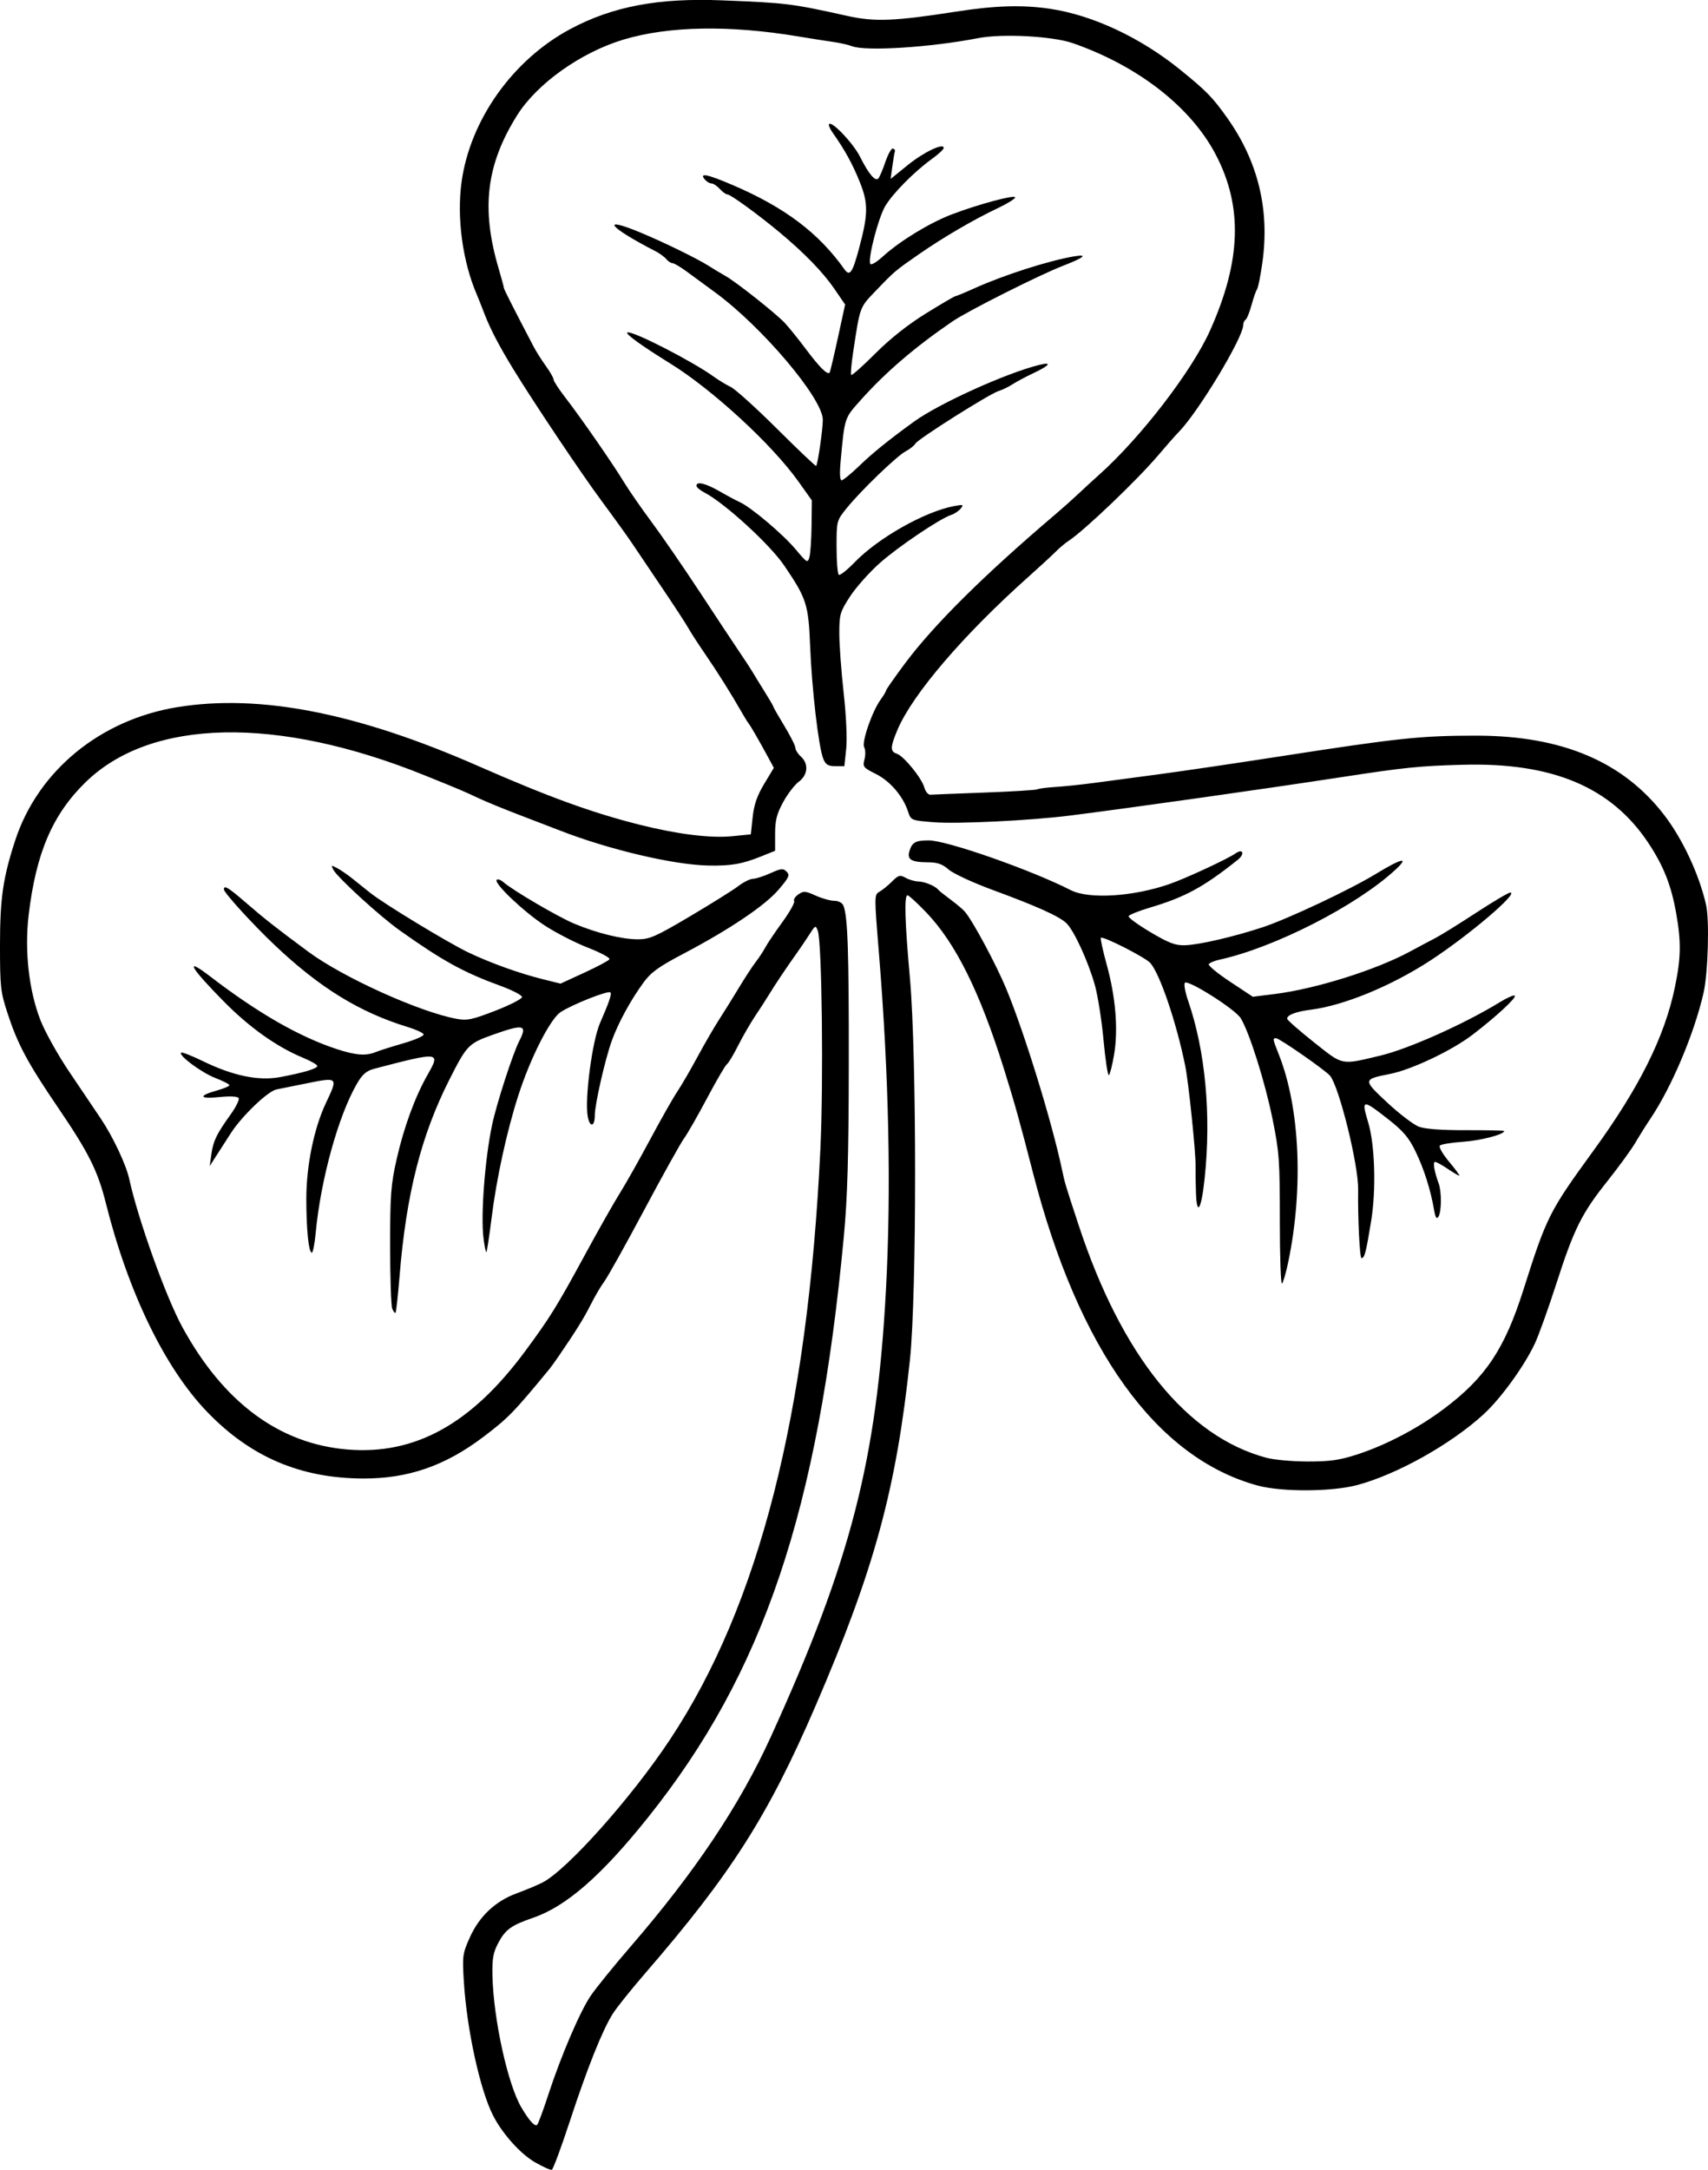
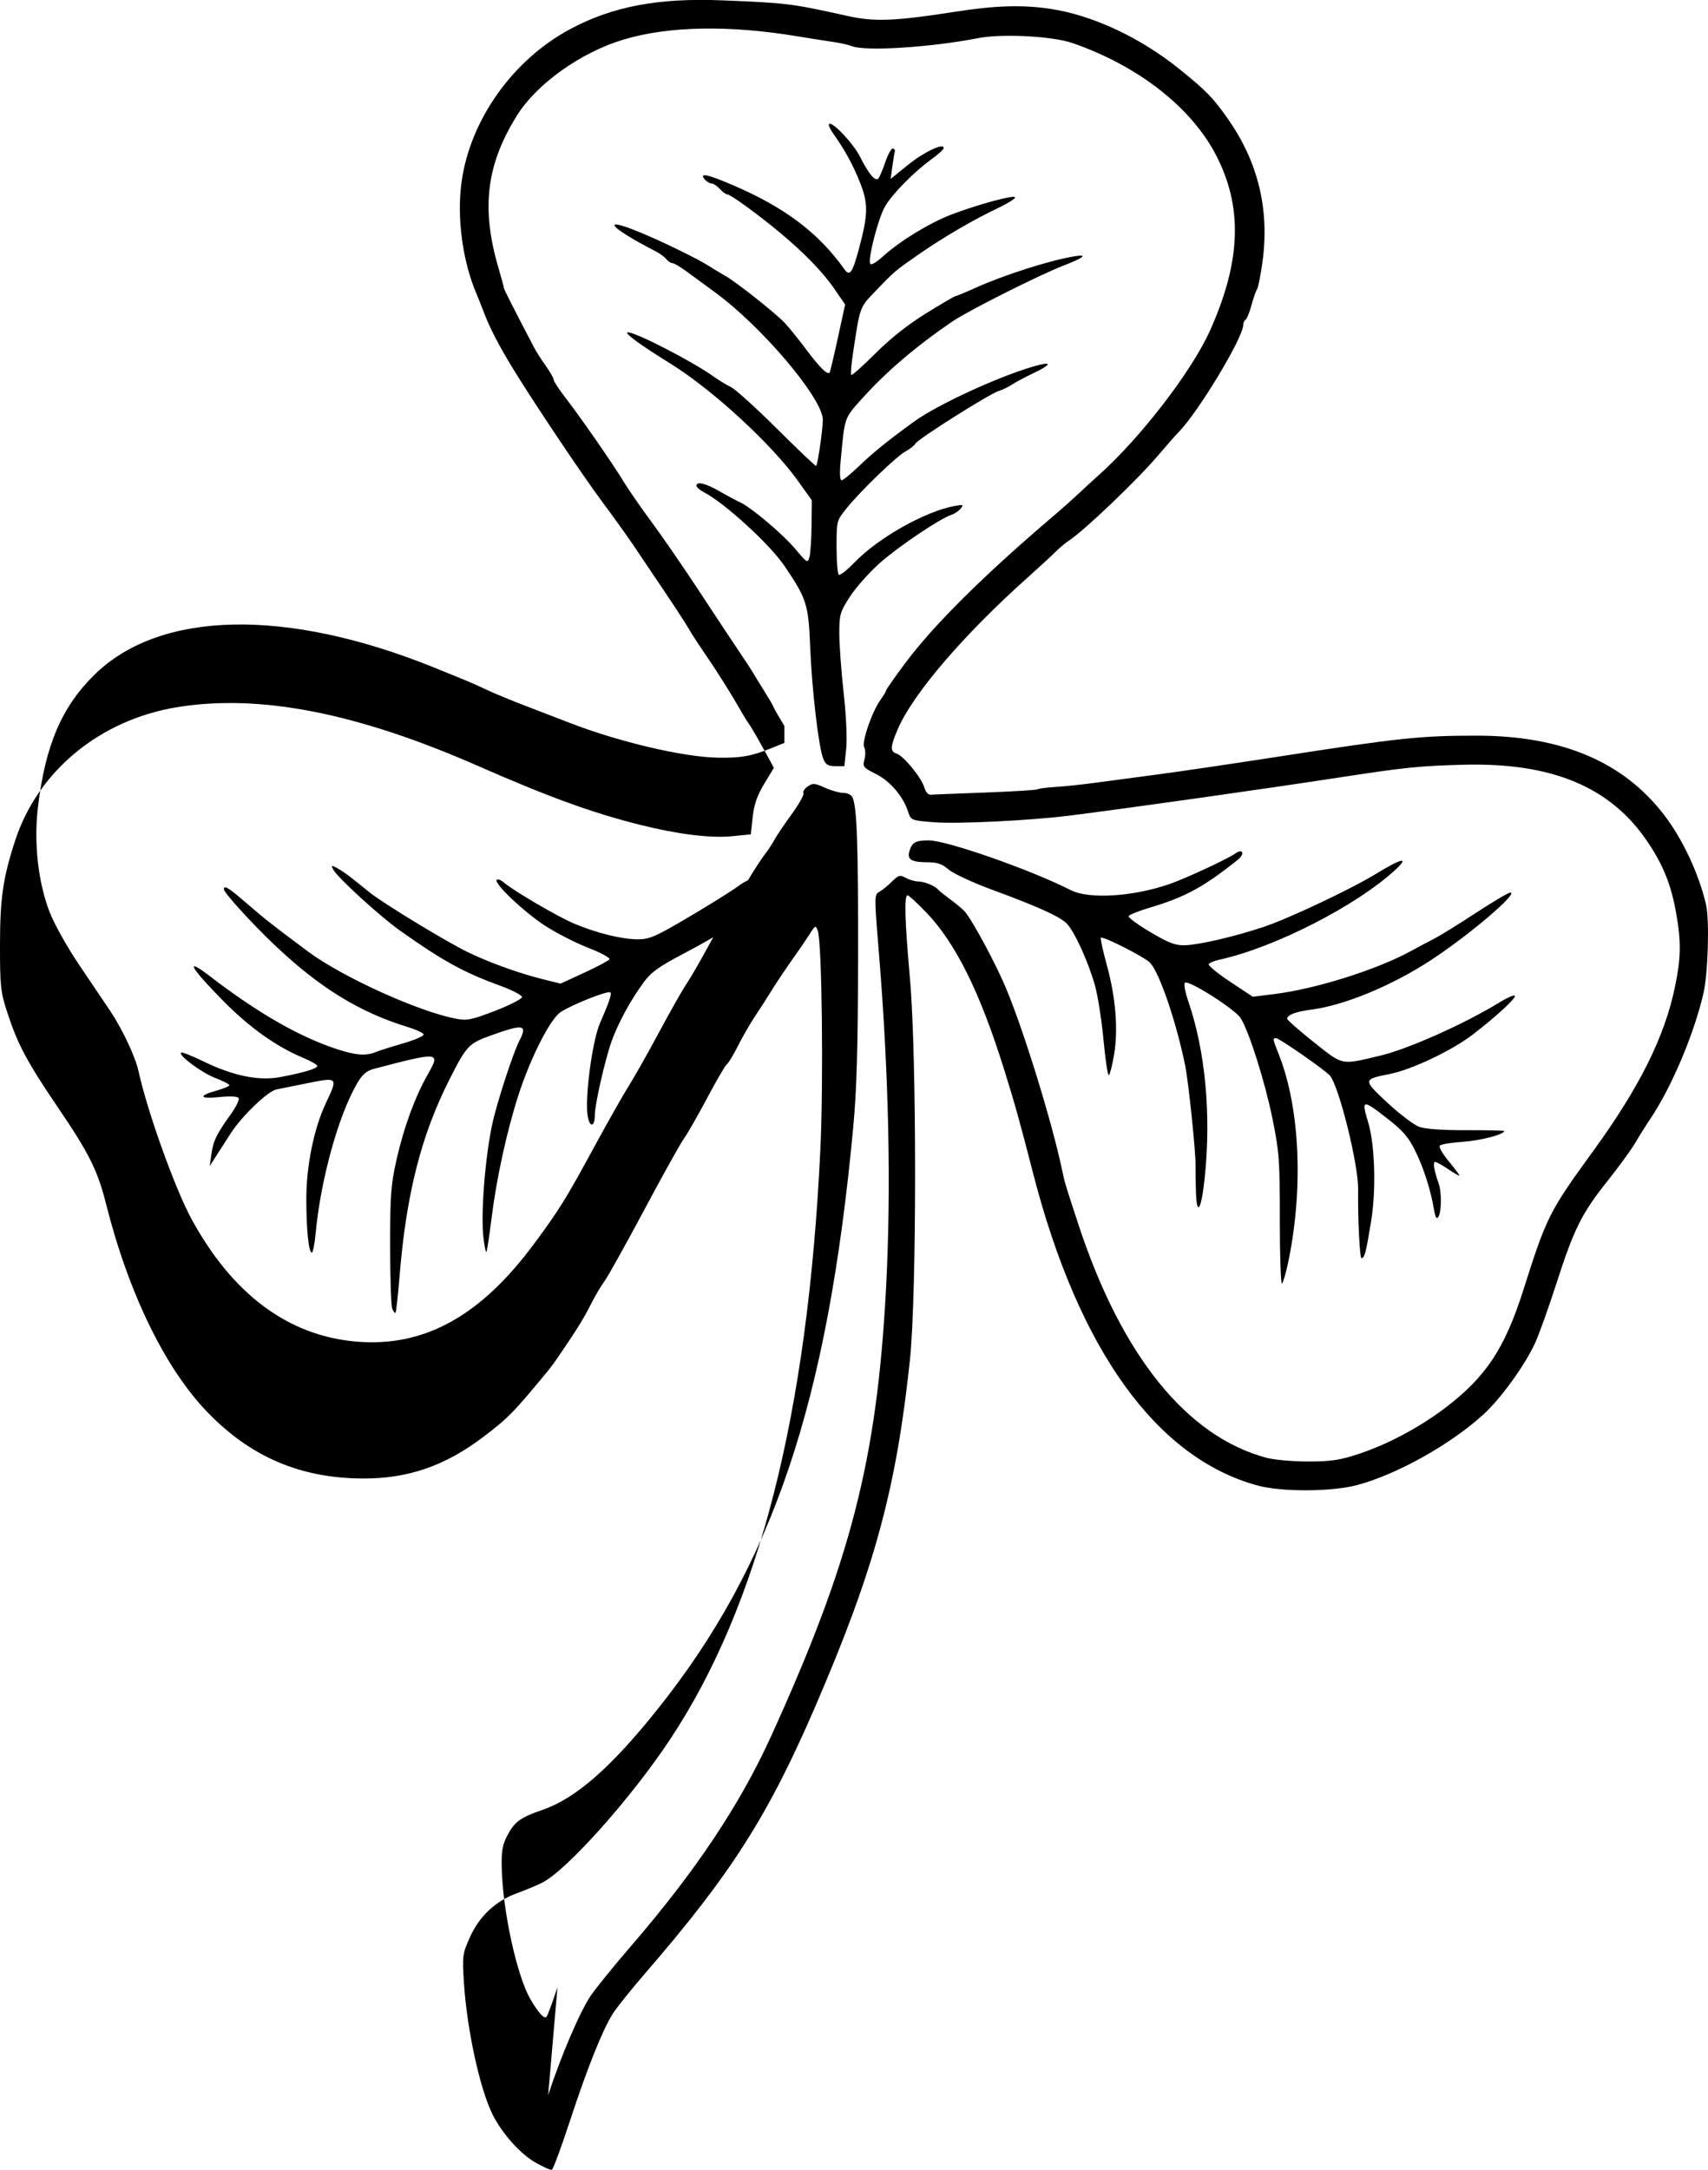
<svg xmlns="http://www.w3.org/2000/svg" version="1.1" viewBox="0 0 828.89 1052.7">
  <g transform="translate(-64.676 -49.635)">
-     <path d="m324.35 1098.6c-7.126-4.086-15.853-13.82-20.425-22.781-6.279-12.309-12.683-41.594-14.126-64.605-0.798-12.721-0.65-13.843 2.86-21.663 4.638-10.335 12.411-17.653 22.782-21.449 4.34-1.589 9.924-3.92 12.408-5.18 11.956-6.066 43.305-41.205 62.115-69.625 43.126-65.158 66.704-157.75 72.831-286 1.567-32.793 0.773-100.66-1.241-106.11-1.038-2.806-1.19-2.744-3.953 1.594-1.58 2.482-4.537 6.842-6.571 9.689-4.735 6.628-10.4 15.101-13.369 19.995-1.28 2.111-4.218 6.659-6.529 10.108-2.31 3.449-6.047 9.928-8.303 14.399-2.257 4.471-4.685 8.488-5.396 8.927-0.711 0.439-5.028 7.833-9.594 16.43-4.566 8.598-9.626 17.432-11.244 19.632s-10.305 17.8-19.303 34.667c-8.998 16.867-17.703 32.467-19.344 34.667s-4.617 7.261-6.614 11.246c-3.299 6.586-7.073 12.656-15.645 25.167-1.663 2.427-3.624 5.142-4.357 6.032-17.362 21.084-20.043 23.838-32.056 32.931-18.624 14.097-36.634 20.311-58.551 20.204-30.292-0.148-54.414-10.457-75.444-32.241-20.539-21.276-38.326-57.887-49.233-101.34-3.953-15.746-8.294-24.424-23.138-46.249-14.935-21.959-19.615-30.704-24.615-45.992-3.356-10.261-3.627-12.741-3.618-33.093 0.01-22.554 1.485-32.664 7.389-50.667 11.075-33.766 41.267-58.547 78.733-64.623 39.943-6.478 87.188 2.767 145.87 28.542 34.273 15.054 55.495 22.761 78.667 28.568 18.37 4.604 34.287 6.555 44.827 5.497l8.889-0.893 0.893-8.338c0.655-6.116 2.144-10.415 5.588-16.132l4.695-7.794-2.574-4.747c-4.573-8.435-8.576-15.381-9.651-16.747-0.577-0.733-2.242-3.433-3.7-6-4.744-8.351-11.543-19.154-17.623-28-3.276-4.767-6.869-10.319-7.983-12.339-1.115-2.02-6.791-10.72-12.613-19.333s-12.39-18.361-14.595-21.661c-2.205-3.3-8.899-12.6-14.875-20.667-9.906-13.37-32.775-47.501-42.883-64-6.7-10.937-11.166-19.49-13.894-26.613-1.416-3.696-3.094-7.92-3.729-9.387-6.935-16.005-9.835-37.395-7.425-54.783 4.167-30.072 24.868-59.185 52.668-74.069 20.614-11.037 42.782-15.225 73.912-13.963 31.441 1.274 33.522 1.534 60.741 7.571 13.176 2.923 22.935 2.531 52.667-2.112 19.018-2.97 32.326-3.365 45.688-1.355 20.625 3.102 43.68 13.881 62.904 29.409 12.842 10.374 15.899 13.503 23.038 23.585 14.929 21.085 20.597 44.409 17.018 70.037-0.897 6.424-2.067 12.28-2.599 13.013-0.533 0.733-1.744 4.199-2.692 7.701-0.948 3.502-2.241 6.688-2.874 7.079-0.633 0.391-1.15 1.559-1.15 2.596 0 6.077-21.873 42.32-31.333 51.919-1.467 1.488-5.967 6.591-10 11.341-10.178 11.985-35.72 36.37-43.31 41.35-1.728 1.134-4.614 3.551-6.414 5.371-1.799 1.821-7.647 7.21-12.995 11.977-31.584 28.151-56.32 56.997-63.669 74.247-3.608 8.47-3.683 10.672-0.396 11.716 3.346 1.062 12.1 11.809 13.373 16.418 0.55 1.991 1.865 3.557 2.922 3.482 1.057-0.076 12.941-0.547 26.408-1.047 13.467-0.5 24.971-1.209 25.564-1.575 0.593-0.367 4.552-0.881 8.797-1.143s12.819-1.161 19.052-1.997 20.333-2.719 31.333-4.184 37.1-5.316 58-8.559c58.134-9.02 68.983-10.166 96-10.144 41.524 0.035 71.322 12.709 91.186 38.786 8.893 11.674 16.803 28.703 20.118 43.307 1.693 7.462 0.952 33.174-1.232 42.709-4.533 19.797-15.501 45.748-25.796 61.035-2.08 3.088-5.358 8.315-7.286 11.615-1.927 3.3-8.041 11.7-13.587 18.667-12.51 15.716-16.183 23.101-24.825 49.915-3.767 11.687-8.394 24.587-10.284 28.667-5.069 10.947-16.591 26.869-25.009 34.563-15.955 14.582-42.033 29.157-61.379 34.304-12.3 3.273-36.598 3.375-48.253 0.204-49.165-13.377-86.937-65.933-108.99-151.65-6.451-25.073-8.995-34.172-14.167-50.667-11.678-37.249-23.388-60.81-37.608-75.667-4.387-4.583-8.481-8.333-9.098-8.333-1.707 0-1.356 12.222 1.161 40.42 3.324 37.232 3.316 153.44-0.012 184.91-6.641 62.803-17.279 101.78-45.853 168-22.974 53.242-40.966 81.464-82.612 129.58-6.782 7.836-13.858 16.665-15.723 19.62-5.077 8.043-12.288 26.07-20.835 52.088-4.208 12.809-8.16 23.453-8.783 23.653-0.623 0.2-4.275-1.437-8.115-3.639zm6.356-32.636c6.226-18.984 15.308-40.225 20.524-48 2.46-3.667 11.21-14.467 19.445-24 31.376-36.324 52.956-68.593 68.107-101.84 38.768-85.078 51.412-134.17 55.845-216.82 2.611-48.676 1.443-104.12-3.451-163.82-2.235-27.267-2.229-27.853 0.271-29.244 1.404-0.781 4.148-3.01 6.099-4.953 3.173-3.161 3.876-3.351 6.667-1.803 1.716 0.952 4.509 1.752 6.207 1.778 3 0.046 8.229 2.221 9.579 3.984 0.367 0.479 3.067 2.639 6 4.8 2.933 2.161 6.083 4.83 6.999 5.929 3.988 4.79 15.196 25.704 20.041 37.398 8.83 21.314 22.229 64.809 27.067 87.865 1.318 6.279 1.511 6.924 8.034 26.737 20.849 63.328 52.555 102.57 91.185 112.86 3.67 0.978 12.69 1.784 20.044 1.793 10.796 0.013 15.417-0.65 24-3.441 14.102-4.586 29.656-12.775 42.19-22.214 20.103-15.138 29.323-28.972 38.434-57.67 11.274-35.51 12.495-37.934 34.002-67.5 22.215-30.541 34.504-55.18 39.479-79.159 2.994-14.43 3.127-21.9 0.64-36-2.394-13.572-6.13-22.992-13.538-34.135-17.974-27.037-46.482-39.05-89.91-37.886-21.117 0.566-28.202 1.29-59.333 6.065-37.505 5.753-101.28 14.774-131.33 18.578-19.194 2.429-54.762 4.165-66.289 3.236-10.926-0.881-10.96-0.896-12.402-5.265-2.458-7.449-8.704-14.719-15.596-18.153-6.12-3.05-6.467-3.495-5.512-7.066 0.561-2.096 0.499-4.742-0.138-5.879-1.344-2.401 3.844-17.436 7.973-23.106 1.447-1.987 2.631-3.977 2.631-4.422 0-0.445 4.109-6.319 9.132-13.054 14.089-18.893 38.531-43.111 73.329-72.658 3.187-2.706 8.019-7.02 10.738-9.587 2.719-2.567 7.312-6.782 10.206-9.366 20.222-18.061 45.006-50.283 53.85-70.011 15.093-33.67 15.958-60.011 2.798-85.219-12.083-23.145-37.681-43.106-69.447-54.154-9.805-3.41-34.286-4.702-45.94-2.425-22.786 4.452-54.389 6.482-61.111 3.927-1.806-0.687-5.895-1.616-9.087-2.066-3.191-0.449-10.903-1.665-17.136-2.702-33.457-5.565-62.741-5.041-84.667 1.516-20.712 6.194-42.069 21.373-51.705 36.749-15.003 23.94-17.565 45.257-8.943 74.418 1.409 4.767 2.546 8.967 2.525 9.333-0.032 0.565 4.52 9.545 14.529 28.667 1.152 2.2 3.781 6.34 5.844 9.2 2.062 2.86 3.75 5.823 3.75 6.584s2.585 4.721 5.744 8.8c7.439 9.605 23.069 32.145 28.471 41.058 2.325 3.836 8.36 12.536 13.411 19.333 5.051 6.797 15.685 22.258 23.63 34.358 7.946 12.1 16.613 25.188 19.262 29.083 2.648 3.896 5.395 8.096 6.104 9.333 0.709 1.238 3.259 5.391 5.667 9.229 2.408 3.839 4.378 7.227 4.378 7.53s2.4 4.501 5.333 9.33c2.933 4.828 5.333 9.597 5.333 10.596 0 1 1.2 2.903 2.667 4.231 3.873 3.505 3.421 8.94-1.015 12.221-2.025 1.497-5.438 5.948-7.583 9.89-3.116 5.725-3.902 8.823-3.902 15.387v8.219l-6.75 2.709c-9.319 3.74-14.54 4.645-25.626 4.444-16.731-0.303-48.192-7.703-71.791-16.886-4.4-1.712-13.7-5.285-20.667-7.94s-15.667-6.239-19.333-7.964c-7.131-3.356-8.552-3.957-26-11.003-71.539-28.886-132.62-27.647-164.42 3.336-16.089 15.675-24.122 34.414-27.675 64.556-2.03 17.225 0.093 36.315 5.638 50.701 2.209 5.731 8.501 17.018 14.122 25.333 5.576 8.248 12.469 18.473 15.317 22.723 5.831 8.697 12.209 22.222 13.702 29.055 4.29 19.643 17.726 57.15 25.752 71.886 19.923 36.581 47.064 56.728 80.136 59.486 32.792 2.735 60.104-12.321 86.143-47.486 12.181-16.45 15.457-21.731 29.366-47.333 6.374-11.733 13.855-24.933 16.624-29.333 2.769-4.4 9.373-16.1 14.676-26 5.303-9.9 11.257-20.4 13.231-23.333 1.974-2.933 6.386-10.512 9.804-16.841 3.418-6.329 8.172-14.531 10.565-18.227 2.393-3.696 6.75-10.699 9.684-15.562 2.933-4.864 6.594-10.461 8.135-12.439 1.541-1.978 3.59-5.091 4.552-6.918 0.963-1.827 4.693-7.367 8.29-12.312 3.597-4.945 6.188-9.559 5.759-10.254s0.485-2.15 2.033-3.234c2.514-1.761 3.402-1.703 8.356 0.546 3.048 1.384 7.128 2.53 9.066 2.546 2.089 0.017 3.907 0.979 4.464 2.363 2.1 5.214 2.675 22.402 2.598 77.667-0.061 44.057-0.635 63.917-2.386 82.615-12.483 133.31-38.972 211.9-95.065 282.05-22.559 28.212-39.636 43.118-55.731 48.647-10.681 3.669-13.512 5.729-17.007 12.373-2.393 4.551-2.926 7.589-2.743 15.647 0.481 21.189 7.404 52.761 14.033 64 3.888 6.591 6.631 9.565 7.715 8.365 0.513-0.567 2.9-7.032 5.305-14.365zm-75.676-381.48c-0.567-1.388-1.031-15.124-1.031-30.524 0-24.664 0.378-29.668 3.169-42 3.515-15.531 8.949-30.325 15.097-41.107 6.281-11.016 5.794-11.068-25.902-2.773-3.828 1.002-5.751 2.635-8.377 7.115-9.023 15.396-17.675 46.583-20.094 72.433-0.498 5.317-1.346 9.667-1.885 9.667-1.537 0-2.676-11.104-2.676-26.085 0-16.094 3.713-34.251 9.511-46.507 6.026-12.738 6.102-12.67-10.473-9.298-5.704 1.161-11.787 2.388-13.516 2.728-4.189 0.823-16.759 12.85-22.119 21.161-2.364 3.667-5.645 8.767-7.29 11.333l-2.992 4.667 0.811-5.807c0.893-6.396 2.496-9.687 9.415-19.33 2.553-3.559 4.263-7.083 3.8-7.832-0.526-0.851-4.064-1.032-9.436-0.481-9.74 0.998-10.287-0.628-1.078-3.206 3.319-0.929 6.034-2.079 6.034-2.556 0-0.477-3.062-2.049-6.805-3.493-6.691-2.583-17.989-10.944-16.628-12.305 0.382-0.382 5.205 1.504 10.718 4.193 14.445 7.043 26.92 9.617 37.257 7.685 11.415-2.134 18.124-4.139 18.124-5.417 0-0.601-3.139-2.397-6.975-3.992-12.785-5.313-25.95-14.669-38.41-27.297-16.517-16.74-19.334-21.918-6.615-12.158 23.118 17.74 43.231 29.285 61.421 35.256 9.175 3.012 14.186 3.404 18.849 1.475 1.685-0.697 7.723-2.615 13.42-4.262 5.696-1.647 10.154-3.604 9.906-4.348-0.248-0.744-3.709-2.347-7.69-3.562-23.393-7.138-42.746-19.043-64.573-39.721-10.779-10.211-24.667-25.451-24.667-27.067 0-2.228 2.185-0.899 10.823 6.584 8.8 7.623 14.391 12.015 30.193 23.713 16.715 12.374 53.692 29.11 71.786 32.491 5.213 0.974 7.567 0.487 18.909-3.908 7.125-2.761 12.955-5.75 12.955-6.641 0-0.892-4.663-3.321-10.363-5.399-18.003-6.564-28.158-12.147-48.971-26.925-9.652-6.854-30.162-25.585-32.216-29.423-1.201-2.244-1.041-2.319 1.781-0.834 1.706 0.898 5.055 3.193 7.442 5.101 2.388 1.908 6.288 5.03 8.667 6.937 6.538 5.243 37.832 24.232 47.658 28.92 10.739 5.122 24.611 10.11 36.019 12.95l8.686 2.162 11.485-5.281c6.316-2.904 11.832-5.843 12.256-6.529 0.424-0.687-4.216-3.189-10.312-5.56-6.096-2.371-15.52-7.193-20.942-10.715-10.284-6.681-25.036-20.681-23.455-22.262 0.503-0.503 1.967 9e-3 3.255 1.137 4.537 3.974 26.437 16.799 34.345 20.113 11.006 4.612 23.135 7.598 30.867 7.598 5.737 0 8.654-1.283 25.294-11.128 10.345-6.12 20.897-12.72 23.449-14.667 2.552-1.946 5.783-3.552 7.18-3.568 1.397-0.016 5.2-1.236 8.45-2.71 5.157-2.339 6.155-2.435 7.839-0.751s1.186 2.8-3.909 8.761c-6.596 7.718-23.787 19.286-46.12 31.034-12.182 6.408-15.791 9.02-19.499 14.113-6.302 8.655-12.229 19.561-15.352 28.249-3.231 8.99-8.201 30.819-8.201 36.022 0 5.657-2.395 6.114-3.42 0.652-1.57-8.37 2.127-36.603 5.938-45.341 4.493-10.303 5.788-14.138 5.031-14.895-1.066-1.066-18.623 5.885-24.174 9.571-5.054 3.355-14.64 22.245-20.469 40.337-5.611 17.414-10.588 40.207-13.014 59.594-1.097 8.767-2.222 16.167-2.5 16.446-0.278 0.278-0.916-2.779-1.418-6.794-1.39-11.124 0.682-38.325 4.183-54.925 2.161-10.247 10.091-34.701 13.205-40.723 4.075-7.881 2.121-8.312-13.083-2.884-11.549 4.122-12.429 5.036-20.817 21.607-13.751 27.167-20.96 55.552-24.204 95.299-0.777 9.514-1.663 17.55-1.97 17.858-0.307 0.307-1.023-0.577-1.59-1.966zm430.75-42.813c1e-3 -29.09-0.292-33.161-3.555-49.248-3.664-18.063-11.316-42.256-15.466-48.896-2.708-4.332-25.451-18.74-27.054-17.138-0.587 0.587 0.126 4.535 1.584 8.773 8.377 24.349 11.25 55.251 8.003 86.083-1.622 15.402-3.844 18.896-4.228 6.648-0.148-4.73-0.229-10.4-0.179-12.6 0.145-6.399-3.394-40.642-5.03-48.667-4.3-21.093-12.298-44.618-16.947-49.847-2.413-2.714-22.989-13.183-23.974-12.198-0.327 0.327 0.944 6.171 2.824 12.987 4.361 15.805 5.646 31.446 3.588 43.649-0.872 5.17-2.015 9.665-2.539 9.989-0.525 0.324-1.688-7.324-2.586-16.995-0.898-9.672-2.791-21.684-4.206-26.695-3.297-11.673-10.187-26.627-13.854-30.072-3.616-3.397-14.24-8.173-35.977-16.174-9.432-3.472-18.944-7.887-21.137-9.811-3.068-2.692-5.417-3.504-10.184-3.52-7.949-0.026-10.11-1.368-8.826-5.48 1.317-4.217 2.953-5.122 9.306-5.146 8.725-0.033 49.695 14.306 68.968 24.139 8.847 4.513 30.366 3.173 48.025-2.991 7.972-2.783 27.981-12.073 31.933-14.826 3.703-2.58 4.65 0.274 1.044 3.147-16.572 13.207-25.533 18.077-42.577 23.142-5.462 1.623-10.114 3.502-10.338 4.175-0.224 0.673 4.544 4.158 10.597 7.744 8.964 5.311 12.076 6.487 16.781 6.342 6.837-0.211 23.552-4.083 37.66-8.725 12.157-4 42.443-18.259 54.873-25.835 12.679-7.728 16.585-8.571 9.557-2.062-18.841 17.449-58.75 37.824-85.518 43.66-2.375 0.518-4.648 1.476-5.052 2.129-0.404 0.653 4.239 4.48 10.318 8.504l11.052 7.316 10.667-1.337c19.995-2.507 49.219-11.697 65.775-20.683 3.91-2.122 9.31-4.992 12-6.377 2.69-1.385 11.647-6.935 19.904-12.333 8.257-5.398 15.724-9.815 16.595-9.815 4.33 0-20.112 20.786-38.724 32.93-18.927 12.35-41.968 21.844-57.953 23.878-7.317 0.931-11.597 2.553-11.597 4.393 0 0.609 5.815 5.722 12.923 11.36 14.476 11.485 12.867 11.162 32.411 6.511 13.543-3.223 40.926-15.468 57.831-25.861 3.574-2.197 6.861-3.631 7.306-3.187 0.942 0.942-9.027 10.158-20.47 18.923-10.07 7.713-29.61 16.982-40.188 19.063-13.131 2.583-13.147 2.782-1.145 13.954 5.867 5.461 12.767 10.702 15.333 11.648 3.002 1.106 11.205 1.699 23 1.663 10.083-0.03 18.333 0.15 18.333 0.401 0 1.651-11.341 4.626-19.856 5.209-5.579 0.382-10.679 1.203-11.333 1.825-0.681 0.648 1.225 4.015 4.457 7.876 3.106 3.709 5.317 6.744 4.915 6.744s-2.942-1.5-5.644-3.333c-2.702-1.833-5.44-3.333-6.085-3.333-1.173 0-0.403 4.607 1.74 10.42 1.49 4.041 1.424 13.73-0.11 16.154-0.884 1.397-1.451 0.506-2.117-3.333-1.702-9.809-4.907-19.891-9.012-28.35-3.279-6.756-5.941-9.885-13.33-15.667-12.481-9.766-13.049-9.674-9.643 1.564 3.275 10.805 3.935 32.617 1.448 47.879-2.492 15.295-3.195 18-4.68 18-0.878 0-1.836-19.589-1.63-33.333 0.177-11.82-9.173-49.665-13.615-55.108-2.11-2.585-24.583-18.226-26.188-18.226-1.764 0-1.733 0.183 1.429 8.206 10.142 25.731 11.87 64.858 4.436 100.44-1.07 5.123-2.425 9.793-3.01 10.378-0.585 0.585-1.063-13.207-1.062-30.648zm-221.6-224.04c-2.254-5.612-5.507-33.52-6.334-54.333-0.815-20.51-1.704-23.285-12.616-39.333-7.006-10.305-28.941-30.355-38.766-35.436-2.091-1.081-3.802-2.55-3.802-3.265 0-2.27 4.456-1.179 11.333 2.776 3.667 2.108 8.042 4.449 9.724 5.201 5.356 2.397 20.942 15.557 27.014 22.809 5.631 6.726 5.902 6.878 6.764 3.794 0.494-1.767 0.958-8.668 1.032-15.336l0.133-12.124-6.551-9.209c-12.744-17.914-41.682-44.545-62.166-57.209-14.042-8.681-22.188-14.587-20.77-15.06 2.59-0.863 31.525 13.964 41.969 21.506 2.302 1.662 5.985 3.892 8.185 4.955 2.2 1.063 12.321 10.211 22.491 20.33 10.17 10.119 18.685 18.204 18.923 17.966 0.792-0.792 3.232-17.633 3.243-22.376 0.022-10.278-29.458-45.135-52.296-61.835-4.598-3.362-10.819-7.922-13.824-10.133-3.005-2.211-6.082-4.02-6.837-4.02-0.755 0-2.11-0.888-3.01-1.972-0.9-1.085-3.224-2.788-5.163-3.785-22.692-11.662-27.312-17.365-7.376-9.105 11.197 4.639 27.76 12.732 33.183 16.213 2.2 1.412 5.8 3.575 8 4.807 5.178 2.898 24.311 18.03 28.84 22.809 1.929 2.035 6.655 7.9 10.504 13.033 6.424 8.568 10.195 12.286 11.282 11.122 0.234-0.251 2.023-7.789 3.975-16.752l3.549-16.296-5.279-7.704c-5.465-7.976-14.5-17.285-26.461-27.262-10.269-8.566-23.841-18.442-25.345-18.442-0.725 0-2.405-1.2-3.732-2.667s-3.147-2.667-4.043-2.667c-0.897 0-2.377-0.9-3.29-2-2.748-3.311 1.285-2.49 13.543 2.756 25.279 10.82 41.764 23.241 54.278 40.899 2.552 3.601 3.9 1.712 6.994-9.807 4.561-16.978 4.633-22.109 0.459-32.542-3.467-8.667-7.322-15.673-13.121-23.847-1.383-1.949-2.186-3.872-1.785-4.272 1.499-1.499 11.787 9.399 15.085 15.98 4.079 8.138 7.281 11.965 8.768 10.478 0.596-0.596 2.14-4.192 3.432-7.99 1.291-3.799 2.948-6.775 3.681-6.614s1.164 0.801 0.957 1.422c-0.207 0.621-0.753 3.876-1.213 7.233l-0.837 6.103 8.274-6.695c7.841-6.345 17.486-10.935 17.486-8.322 0 0.66-2.55 3.035-5.667 5.277-8.666 6.236-19.18 16.872-22.784 23.05-3.264 5.594-8.265 24.74-7.255 27.771 0.333 0.999 2.834-0.438 6.458-3.712 8.128-7.341 22.47-16.068 33.068-20.121 12.785-4.889 30.847-9.744 30.847-8.291 0 0.685-3.75 3.018-8.333 5.184-11.687 5.522-26.597 14.222-38.333 22.368-11.696 8.117-11.822 8.225-21.198 18.002-7.675 8.005-7.395 7.224-10.842 30.155-0.81 5.39-1.187 10.085-0.838 10.435 0.35 0.349 5.64-4.366 11.756-10.478 7.217-7.212 15.85-14.035 24.593-19.435 7.41-4.577 13.818-8.321 14.24-8.321 0.422 0 4.56-1.712 9.194-3.804 14.264-6.438 36.075-13.422 48.426-15.505 6.917-1.166 4.835 0.604-5.333 4.535-11.468 4.434-46.337 21.965-53.729 27.015-18.169 12.411-32.494 24.681-44.488 38.107-8.086 9.051-7.832 8.277-9.832 29.985-0.515 5.585-0.33 9 0.485 9 0.723 0 4.521-3.091 8.44-6.869 6.65-6.411 14.265-12.57 26.603-21.516 12.201-8.847 44.561-23.515 60.855-27.584 6.449-1.611 5.212 0.202-2.687 3.938-3.839 1.815-8.479 4.287-10.313 5.492-1.833 1.205-4.833 2.654-6.667 3.22-4.465 1.378-39.049 23.216-40.4 25.51-0.586 0.996-2.686 2.665-4.667 3.708-4.348 2.291-21.773 19.065-28.644 27.574-4.948 6.127-4.956 6.159-4.956 18.921 0 7.031 0.499 13.092 1.109 13.469 0.61 0.377 4.06-2.361 7.667-6.085 11.495-11.868 34.048-24.604 48.292-27.271 4.441-0.832 4.754-0.709 3.145 1.234-0.983 1.187-2.987 2.538-4.453 3.004-5.487 1.742-26.084 15.621-34.959 23.556-5.059 4.524-11.509 11.801-14.333 16.17-4.777 7.391-5.135 8.63-5.135 17.795 0 5.418 0.947 18.375 2.104 28.793 1.245 11.206 1.746 22.346 1.227 27.276l-0.877 8.333h-4.399c-3.553 0-4.682-0.705-5.871-3.667z" stroke-width="1.333" />
+     <path d="m324.35 1098.6c-7.126-4.086-15.853-13.82-20.425-22.781-6.279-12.309-12.683-41.594-14.126-64.605-0.798-12.721-0.65-13.843 2.86-21.663 4.638-10.335 12.411-17.653 22.782-21.449 4.34-1.589 9.924-3.92 12.408-5.18 11.956-6.066 43.305-41.205 62.115-69.625 43.126-65.158 66.704-157.75 72.831-286 1.567-32.793 0.773-100.66-1.241-106.11-1.038-2.806-1.19-2.744-3.953 1.594-1.58 2.482-4.537 6.842-6.571 9.689-4.735 6.628-10.4 15.101-13.369 19.995-1.28 2.111-4.218 6.659-6.529 10.108-2.31 3.449-6.047 9.928-8.303 14.399-2.257 4.471-4.685 8.488-5.396 8.927-0.711 0.439-5.028 7.833-9.594 16.43-4.566 8.598-9.626 17.432-11.244 19.632s-10.305 17.8-19.303 34.667c-8.998 16.867-17.703 32.467-19.344 34.667s-4.617 7.261-6.614 11.246c-3.299 6.586-7.073 12.656-15.645 25.167-1.663 2.427-3.624 5.142-4.357 6.032-17.362 21.084-20.043 23.838-32.056 32.931-18.624 14.097-36.634 20.311-58.551 20.204-30.292-0.148-54.414-10.457-75.444-32.241-20.539-21.276-38.326-57.887-49.233-101.34-3.953-15.746-8.294-24.424-23.138-46.249-14.935-21.959-19.615-30.704-24.615-45.992-3.356-10.261-3.627-12.741-3.618-33.093 0.01-22.554 1.485-32.664 7.389-50.667 11.075-33.766 41.267-58.547 78.733-64.623 39.943-6.478 87.188 2.767 145.87 28.542 34.273 15.054 55.495 22.761 78.667 28.568 18.37 4.604 34.287 6.555 44.827 5.497l8.889-0.893 0.893-8.338c0.655-6.116 2.144-10.415 5.588-16.132l4.695-7.794-2.574-4.747c-4.573-8.435-8.576-15.381-9.651-16.747-0.577-0.733-2.242-3.433-3.7-6-4.744-8.351-11.543-19.154-17.623-28-3.276-4.767-6.869-10.319-7.983-12.339-1.115-2.02-6.791-10.72-12.613-19.333s-12.39-18.361-14.595-21.661c-2.205-3.3-8.899-12.6-14.875-20.667-9.906-13.37-32.775-47.501-42.883-64-6.7-10.937-11.166-19.49-13.894-26.613-1.416-3.696-3.094-7.92-3.729-9.387-6.935-16.005-9.835-37.395-7.425-54.783 4.167-30.072 24.868-59.185 52.668-74.069 20.614-11.037 42.782-15.225 73.912-13.963 31.441 1.274 33.522 1.534 60.741 7.571 13.176 2.923 22.935 2.531 52.667-2.112 19.018-2.97 32.326-3.365 45.688-1.355 20.625 3.102 43.68 13.881 62.904 29.409 12.842 10.374 15.899 13.503 23.038 23.585 14.929 21.085 20.597 44.409 17.018 70.037-0.897 6.424-2.067 12.28-2.599 13.013-0.533 0.733-1.744 4.199-2.692 7.701-0.948 3.502-2.241 6.688-2.874 7.079-0.633 0.391-1.15 1.559-1.15 2.596 0 6.077-21.873 42.32-31.333 51.919-1.467 1.488-5.967 6.591-10 11.341-10.178 11.985-35.72 36.37-43.31 41.35-1.728 1.134-4.614 3.551-6.414 5.371-1.799 1.821-7.647 7.21-12.995 11.977-31.584 28.151-56.32 56.997-63.669 74.247-3.608 8.47-3.683 10.672-0.396 11.716 3.346 1.062 12.1 11.809 13.373 16.418 0.55 1.991 1.865 3.557 2.922 3.482 1.057-0.076 12.941-0.547 26.408-1.047 13.467-0.5 24.971-1.209 25.564-1.575 0.593-0.367 4.552-0.881 8.797-1.143s12.819-1.161 19.052-1.997 20.333-2.719 31.333-4.184 37.1-5.316 58-8.559c58.134-9.02 68.983-10.166 96-10.144 41.524 0.035 71.322 12.709 91.186 38.786 8.893 11.674 16.803 28.703 20.118 43.307 1.693 7.462 0.952 33.174-1.232 42.709-4.533 19.797-15.501 45.748-25.796 61.035-2.08 3.088-5.358 8.315-7.286 11.615-1.927 3.3-8.041 11.7-13.587 18.667-12.51 15.716-16.183 23.101-24.825 49.915-3.767 11.687-8.394 24.587-10.284 28.667-5.069 10.947-16.591 26.869-25.009 34.563-15.955 14.582-42.033 29.157-61.379 34.304-12.3 3.273-36.598 3.375-48.253 0.204-49.165-13.377-86.937-65.933-108.99-151.65-6.451-25.073-8.995-34.172-14.167-50.667-11.678-37.249-23.388-60.81-37.608-75.667-4.387-4.583-8.481-8.333-9.098-8.333-1.707 0-1.356 12.222 1.161 40.42 3.324 37.232 3.316 153.44-0.012 184.91-6.641 62.803-17.279 101.78-45.853 168-22.974 53.242-40.966 81.464-82.612 129.58-6.782 7.836-13.858 16.665-15.723 19.62-5.077 8.043-12.288 26.07-20.835 52.088-4.208 12.809-8.16 23.453-8.783 23.653-0.623 0.2-4.275-1.437-8.115-3.639zm6.356-32.636c6.226-18.984 15.308-40.225 20.524-48 2.46-3.667 11.21-14.467 19.445-24 31.376-36.324 52.956-68.593 68.107-101.84 38.768-85.078 51.412-134.17 55.845-216.82 2.611-48.676 1.443-104.12-3.451-163.82-2.235-27.267-2.229-27.853 0.271-29.244 1.404-0.781 4.148-3.01 6.099-4.953 3.173-3.161 3.876-3.351 6.667-1.803 1.716 0.952 4.509 1.752 6.207 1.778 3 0.046 8.229 2.221 9.579 3.984 0.367 0.479 3.067 2.639 6 4.8 2.933 2.161 6.083 4.83 6.999 5.929 3.988 4.79 15.196 25.704 20.041 37.398 8.83 21.314 22.229 64.809 27.067 87.865 1.318 6.279 1.511 6.924 8.034 26.737 20.849 63.328 52.555 102.57 91.185 112.86 3.67 0.978 12.69 1.784 20.044 1.793 10.796 0.013 15.417-0.65 24-3.441 14.102-4.586 29.656-12.775 42.19-22.214 20.103-15.138 29.323-28.972 38.434-57.67 11.274-35.51 12.495-37.934 34.002-67.5 22.215-30.541 34.504-55.18 39.479-79.159 2.994-14.43 3.127-21.9 0.64-36-2.394-13.572-6.13-22.992-13.538-34.135-17.974-27.037-46.482-39.05-89.91-37.886-21.117 0.566-28.202 1.29-59.333 6.065-37.505 5.753-101.28 14.774-131.33 18.578-19.194 2.429-54.762 4.165-66.289 3.236-10.926-0.881-10.96-0.896-12.402-5.265-2.458-7.449-8.704-14.719-15.596-18.153-6.12-3.05-6.467-3.495-5.512-7.066 0.561-2.096 0.499-4.742-0.138-5.879-1.344-2.401 3.844-17.436 7.973-23.106 1.447-1.987 2.631-3.977 2.631-4.422 0-0.445 4.109-6.319 9.132-13.054 14.089-18.893 38.531-43.111 73.329-72.658 3.187-2.706 8.019-7.02 10.738-9.587 2.719-2.567 7.312-6.782 10.206-9.366 20.222-18.061 45.006-50.283 53.85-70.011 15.093-33.67 15.958-60.011 2.798-85.219-12.083-23.145-37.681-43.106-69.447-54.154-9.805-3.41-34.286-4.702-45.94-2.425-22.786 4.452-54.389 6.482-61.111 3.927-1.806-0.687-5.895-1.616-9.087-2.066-3.191-0.449-10.903-1.665-17.136-2.702-33.457-5.565-62.741-5.041-84.667 1.516-20.712 6.194-42.069 21.373-51.705 36.749-15.003 23.94-17.565 45.257-8.943 74.418 1.409 4.767 2.546 8.967 2.525 9.333-0.032 0.565 4.52 9.545 14.529 28.667 1.152 2.2 3.781 6.34 5.844 9.2 2.062 2.86 3.75 5.823 3.75 6.584s2.585 4.721 5.744 8.8c7.439 9.605 23.069 32.145 28.471 41.058 2.325 3.836 8.36 12.536 13.411 19.333 5.051 6.797 15.685 22.258 23.63 34.358 7.946 12.1 16.613 25.188 19.262 29.083 2.648 3.896 5.395 8.096 6.104 9.333 0.709 1.238 3.259 5.391 5.667 9.229 2.408 3.839 4.378 7.227 4.378 7.53s2.4 4.501 5.333 9.33v8.219l-6.75 2.709c-9.319 3.74-14.54 4.645-25.626 4.444-16.731-0.303-48.192-7.703-71.791-16.886-4.4-1.712-13.7-5.285-20.667-7.94s-15.667-6.239-19.333-7.964c-7.131-3.356-8.552-3.957-26-11.003-71.539-28.886-132.62-27.647-164.42 3.336-16.089 15.675-24.122 34.414-27.675 64.556-2.03 17.225 0.093 36.315 5.638 50.701 2.209 5.731 8.501 17.018 14.122 25.333 5.576 8.248 12.469 18.473 15.317 22.723 5.831 8.697 12.209 22.222 13.702 29.055 4.29 19.643 17.726 57.15 25.752 71.886 19.923 36.581 47.064 56.728 80.136 59.486 32.792 2.735 60.104-12.321 86.143-47.486 12.181-16.45 15.457-21.731 29.366-47.333 6.374-11.733 13.855-24.933 16.624-29.333 2.769-4.4 9.373-16.1 14.676-26 5.303-9.9 11.257-20.4 13.231-23.333 1.974-2.933 6.386-10.512 9.804-16.841 3.418-6.329 8.172-14.531 10.565-18.227 2.393-3.696 6.75-10.699 9.684-15.562 2.933-4.864 6.594-10.461 8.135-12.439 1.541-1.978 3.59-5.091 4.552-6.918 0.963-1.827 4.693-7.367 8.29-12.312 3.597-4.945 6.188-9.559 5.759-10.254s0.485-2.15 2.033-3.234c2.514-1.761 3.402-1.703 8.356 0.546 3.048 1.384 7.128 2.53 9.066 2.546 2.089 0.017 3.907 0.979 4.464 2.363 2.1 5.214 2.675 22.402 2.598 77.667-0.061 44.057-0.635 63.917-2.386 82.615-12.483 133.31-38.972 211.9-95.065 282.05-22.559 28.212-39.636 43.118-55.731 48.647-10.681 3.669-13.512 5.729-17.007 12.373-2.393 4.551-2.926 7.589-2.743 15.647 0.481 21.189 7.404 52.761 14.033 64 3.888 6.591 6.631 9.565 7.715 8.365 0.513-0.567 2.9-7.032 5.305-14.365zm-75.676-381.48c-0.567-1.388-1.031-15.124-1.031-30.524 0-24.664 0.378-29.668 3.169-42 3.515-15.531 8.949-30.325 15.097-41.107 6.281-11.016 5.794-11.068-25.902-2.773-3.828 1.002-5.751 2.635-8.377 7.115-9.023 15.396-17.675 46.583-20.094 72.433-0.498 5.317-1.346 9.667-1.885 9.667-1.537 0-2.676-11.104-2.676-26.085 0-16.094 3.713-34.251 9.511-46.507 6.026-12.738 6.102-12.67-10.473-9.298-5.704 1.161-11.787 2.388-13.516 2.728-4.189 0.823-16.759 12.85-22.119 21.161-2.364 3.667-5.645 8.767-7.29 11.333l-2.992 4.667 0.811-5.807c0.893-6.396 2.496-9.687 9.415-19.33 2.553-3.559 4.263-7.083 3.8-7.832-0.526-0.851-4.064-1.032-9.436-0.481-9.74 0.998-10.287-0.628-1.078-3.206 3.319-0.929 6.034-2.079 6.034-2.556 0-0.477-3.062-2.049-6.805-3.493-6.691-2.583-17.989-10.944-16.628-12.305 0.382-0.382 5.205 1.504 10.718 4.193 14.445 7.043 26.92 9.617 37.257 7.685 11.415-2.134 18.124-4.139 18.124-5.417 0-0.601-3.139-2.397-6.975-3.992-12.785-5.313-25.95-14.669-38.41-27.297-16.517-16.74-19.334-21.918-6.615-12.158 23.118 17.74 43.231 29.285 61.421 35.256 9.175 3.012 14.186 3.404 18.849 1.475 1.685-0.697 7.723-2.615 13.42-4.262 5.696-1.647 10.154-3.604 9.906-4.348-0.248-0.744-3.709-2.347-7.69-3.562-23.393-7.138-42.746-19.043-64.573-39.721-10.779-10.211-24.667-25.451-24.667-27.067 0-2.228 2.185-0.899 10.823 6.584 8.8 7.623 14.391 12.015 30.193 23.713 16.715 12.374 53.692 29.11 71.786 32.491 5.213 0.974 7.567 0.487 18.909-3.908 7.125-2.761 12.955-5.75 12.955-6.641 0-0.892-4.663-3.321-10.363-5.399-18.003-6.564-28.158-12.147-48.971-26.925-9.652-6.854-30.162-25.585-32.216-29.423-1.201-2.244-1.041-2.319 1.781-0.834 1.706 0.898 5.055 3.193 7.442 5.101 2.388 1.908 6.288 5.03 8.667 6.937 6.538 5.243 37.832 24.232 47.658 28.92 10.739 5.122 24.611 10.11 36.019 12.95l8.686 2.162 11.485-5.281c6.316-2.904 11.832-5.843 12.256-6.529 0.424-0.687-4.216-3.189-10.312-5.56-6.096-2.371-15.52-7.193-20.942-10.715-10.284-6.681-25.036-20.681-23.455-22.262 0.503-0.503 1.967 9e-3 3.255 1.137 4.537 3.974 26.437 16.799 34.345 20.113 11.006 4.612 23.135 7.598 30.867 7.598 5.737 0 8.654-1.283 25.294-11.128 10.345-6.12 20.897-12.72 23.449-14.667 2.552-1.946 5.783-3.552 7.18-3.568 1.397-0.016 5.2-1.236 8.45-2.71 5.157-2.339 6.155-2.435 7.839-0.751s1.186 2.8-3.909 8.761c-6.596 7.718-23.787 19.286-46.12 31.034-12.182 6.408-15.791 9.02-19.499 14.113-6.302 8.655-12.229 19.561-15.352 28.249-3.231 8.99-8.201 30.819-8.201 36.022 0 5.657-2.395 6.114-3.42 0.652-1.57-8.37 2.127-36.603 5.938-45.341 4.493-10.303 5.788-14.138 5.031-14.895-1.066-1.066-18.623 5.885-24.174 9.571-5.054 3.355-14.64 22.245-20.469 40.337-5.611 17.414-10.588 40.207-13.014 59.594-1.097 8.767-2.222 16.167-2.5 16.446-0.278 0.278-0.916-2.779-1.418-6.794-1.39-11.124 0.682-38.325 4.183-54.925 2.161-10.247 10.091-34.701 13.205-40.723 4.075-7.881 2.121-8.312-13.083-2.884-11.549 4.122-12.429 5.036-20.817 21.607-13.751 27.167-20.96 55.552-24.204 95.299-0.777 9.514-1.663 17.55-1.97 17.858-0.307 0.307-1.023-0.577-1.59-1.966zm430.75-42.813c1e-3 -29.09-0.292-33.161-3.555-49.248-3.664-18.063-11.316-42.256-15.466-48.896-2.708-4.332-25.451-18.74-27.054-17.138-0.587 0.587 0.126 4.535 1.584 8.773 8.377 24.349 11.25 55.251 8.003 86.083-1.622 15.402-3.844 18.896-4.228 6.648-0.148-4.73-0.229-10.4-0.179-12.6 0.145-6.399-3.394-40.642-5.03-48.667-4.3-21.093-12.298-44.618-16.947-49.847-2.413-2.714-22.989-13.183-23.974-12.198-0.327 0.327 0.944 6.171 2.824 12.987 4.361 15.805 5.646 31.446 3.588 43.649-0.872 5.17-2.015 9.665-2.539 9.989-0.525 0.324-1.688-7.324-2.586-16.995-0.898-9.672-2.791-21.684-4.206-26.695-3.297-11.673-10.187-26.627-13.854-30.072-3.616-3.397-14.24-8.173-35.977-16.174-9.432-3.472-18.944-7.887-21.137-9.811-3.068-2.692-5.417-3.504-10.184-3.52-7.949-0.026-10.11-1.368-8.826-5.48 1.317-4.217 2.953-5.122 9.306-5.146 8.725-0.033 49.695 14.306 68.968 24.139 8.847 4.513 30.366 3.173 48.025-2.991 7.972-2.783 27.981-12.073 31.933-14.826 3.703-2.58 4.65 0.274 1.044 3.147-16.572 13.207-25.533 18.077-42.577 23.142-5.462 1.623-10.114 3.502-10.338 4.175-0.224 0.673 4.544 4.158 10.597 7.744 8.964 5.311 12.076 6.487 16.781 6.342 6.837-0.211 23.552-4.083 37.66-8.725 12.157-4 42.443-18.259 54.873-25.835 12.679-7.728 16.585-8.571 9.557-2.062-18.841 17.449-58.75 37.824-85.518 43.66-2.375 0.518-4.648 1.476-5.052 2.129-0.404 0.653 4.239 4.48 10.318 8.504l11.052 7.316 10.667-1.337c19.995-2.507 49.219-11.697 65.775-20.683 3.91-2.122 9.31-4.992 12-6.377 2.69-1.385 11.647-6.935 19.904-12.333 8.257-5.398 15.724-9.815 16.595-9.815 4.33 0-20.112 20.786-38.724 32.93-18.927 12.35-41.968 21.844-57.953 23.878-7.317 0.931-11.597 2.553-11.597 4.393 0 0.609 5.815 5.722 12.923 11.36 14.476 11.485 12.867 11.162 32.411 6.511 13.543-3.223 40.926-15.468 57.831-25.861 3.574-2.197 6.861-3.631 7.306-3.187 0.942 0.942-9.027 10.158-20.47 18.923-10.07 7.713-29.61 16.982-40.188 19.063-13.131 2.583-13.147 2.782-1.145 13.954 5.867 5.461 12.767 10.702 15.333 11.648 3.002 1.106 11.205 1.699 23 1.663 10.083-0.03 18.333 0.15 18.333 0.401 0 1.651-11.341 4.626-19.856 5.209-5.579 0.382-10.679 1.203-11.333 1.825-0.681 0.648 1.225 4.015 4.457 7.876 3.106 3.709 5.317 6.744 4.915 6.744s-2.942-1.5-5.644-3.333c-2.702-1.833-5.44-3.333-6.085-3.333-1.173 0-0.403 4.607 1.74 10.42 1.49 4.041 1.424 13.73-0.11 16.154-0.884 1.397-1.451 0.506-2.117-3.333-1.702-9.809-4.907-19.891-9.012-28.35-3.279-6.756-5.941-9.885-13.33-15.667-12.481-9.766-13.049-9.674-9.643 1.564 3.275 10.805 3.935 32.617 1.448 47.879-2.492 15.295-3.195 18-4.68 18-0.878 0-1.836-19.589-1.63-33.333 0.177-11.82-9.173-49.665-13.615-55.108-2.11-2.585-24.583-18.226-26.188-18.226-1.764 0-1.733 0.183 1.429 8.206 10.142 25.731 11.87 64.858 4.436 100.44-1.07 5.123-2.425 9.793-3.01 10.378-0.585 0.585-1.063-13.207-1.062-30.648zm-221.6-224.04c-2.254-5.612-5.507-33.52-6.334-54.333-0.815-20.51-1.704-23.285-12.616-39.333-7.006-10.305-28.941-30.355-38.766-35.436-2.091-1.081-3.802-2.55-3.802-3.265 0-2.27 4.456-1.179 11.333 2.776 3.667 2.108 8.042 4.449 9.724 5.201 5.356 2.397 20.942 15.557 27.014 22.809 5.631 6.726 5.902 6.878 6.764 3.794 0.494-1.767 0.958-8.668 1.032-15.336l0.133-12.124-6.551-9.209c-12.744-17.914-41.682-44.545-62.166-57.209-14.042-8.681-22.188-14.587-20.77-15.06 2.59-0.863 31.525 13.964 41.969 21.506 2.302 1.662 5.985 3.892 8.185 4.955 2.2 1.063 12.321 10.211 22.491 20.33 10.17 10.119 18.685 18.204 18.923 17.966 0.792-0.792 3.232-17.633 3.243-22.376 0.022-10.278-29.458-45.135-52.296-61.835-4.598-3.362-10.819-7.922-13.824-10.133-3.005-2.211-6.082-4.02-6.837-4.02-0.755 0-2.11-0.888-3.01-1.972-0.9-1.085-3.224-2.788-5.163-3.785-22.692-11.662-27.312-17.365-7.376-9.105 11.197 4.639 27.76 12.732 33.183 16.213 2.2 1.412 5.8 3.575 8 4.807 5.178 2.898 24.311 18.03 28.84 22.809 1.929 2.035 6.655 7.9 10.504 13.033 6.424 8.568 10.195 12.286 11.282 11.122 0.234-0.251 2.023-7.789 3.975-16.752l3.549-16.296-5.279-7.704c-5.465-7.976-14.5-17.285-26.461-27.262-10.269-8.566-23.841-18.442-25.345-18.442-0.725 0-2.405-1.2-3.732-2.667s-3.147-2.667-4.043-2.667c-0.897 0-2.377-0.9-3.29-2-2.748-3.311 1.285-2.49 13.543 2.756 25.279 10.82 41.764 23.241 54.278 40.899 2.552 3.601 3.9 1.712 6.994-9.807 4.561-16.978 4.633-22.109 0.459-32.542-3.467-8.667-7.322-15.673-13.121-23.847-1.383-1.949-2.186-3.872-1.785-4.272 1.499-1.499 11.787 9.399 15.085 15.98 4.079 8.138 7.281 11.965 8.768 10.478 0.596-0.596 2.14-4.192 3.432-7.99 1.291-3.799 2.948-6.775 3.681-6.614s1.164 0.801 0.957 1.422c-0.207 0.621-0.753 3.876-1.213 7.233l-0.837 6.103 8.274-6.695c7.841-6.345 17.486-10.935 17.486-8.322 0 0.66-2.55 3.035-5.667 5.277-8.666 6.236-19.18 16.872-22.784 23.05-3.264 5.594-8.265 24.74-7.255 27.771 0.333 0.999 2.834-0.438 6.458-3.712 8.128-7.341 22.47-16.068 33.068-20.121 12.785-4.889 30.847-9.744 30.847-8.291 0 0.685-3.75 3.018-8.333 5.184-11.687 5.522-26.597 14.222-38.333 22.368-11.696 8.117-11.822 8.225-21.198 18.002-7.675 8.005-7.395 7.224-10.842 30.155-0.81 5.39-1.187 10.085-0.838 10.435 0.35 0.349 5.64-4.366 11.756-10.478 7.217-7.212 15.85-14.035 24.593-19.435 7.41-4.577 13.818-8.321 14.24-8.321 0.422 0 4.56-1.712 9.194-3.804 14.264-6.438 36.075-13.422 48.426-15.505 6.917-1.166 4.835 0.604-5.333 4.535-11.468 4.434-46.337 21.965-53.729 27.015-18.169 12.411-32.494 24.681-44.488 38.107-8.086 9.051-7.832 8.277-9.832 29.985-0.515 5.585-0.33 9 0.485 9 0.723 0 4.521-3.091 8.44-6.869 6.65-6.411 14.265-12.57 26.603-21.516 12.201-8.847 44.561-23.515 60.855-27.584 6.449-1.611 5.212 0.202-2.687 3.938-3.839 1.815-8.479 4.287-10.313 5.492-1.833 1.205-4.833 2.654-6.667 3.22-4.465 1.378-39.049 23.216-40.4 25.51-0.586 0.996-2.686 2.665-4.667 3.708-4.348 2.291-21.773 19.065-28.644 27.574-4.948 6.127-4.956 6.159-4.956 18.921 0 7.031 0.499 13.092 1.109 13.469 0.61 0.377 4.06-2.361 7.667-6.085 11.495-11.868 34.048-24.604 48.292-27.271 4.441-0.832 4.754-0.709 3.145 1.234-0.983 1.187-2.987 2.538-4.453 3.004-5.487 1.742-26.084 15.621-34.959 23.556-5.059 4.524-11.509 11.801-14.333 16.17-4.777 7.391-5.135 8.63-5.135 17.795 0 5.418 0.947 18.375 2.104 28.793 1.245 11.206 1.746 22.346 1.227 27.276l-0.877 8.333h-4.399c-3.553 0-4.682-0.705-5.871-3.667z" stroke-width="1.333" />
  </g>
</svg>